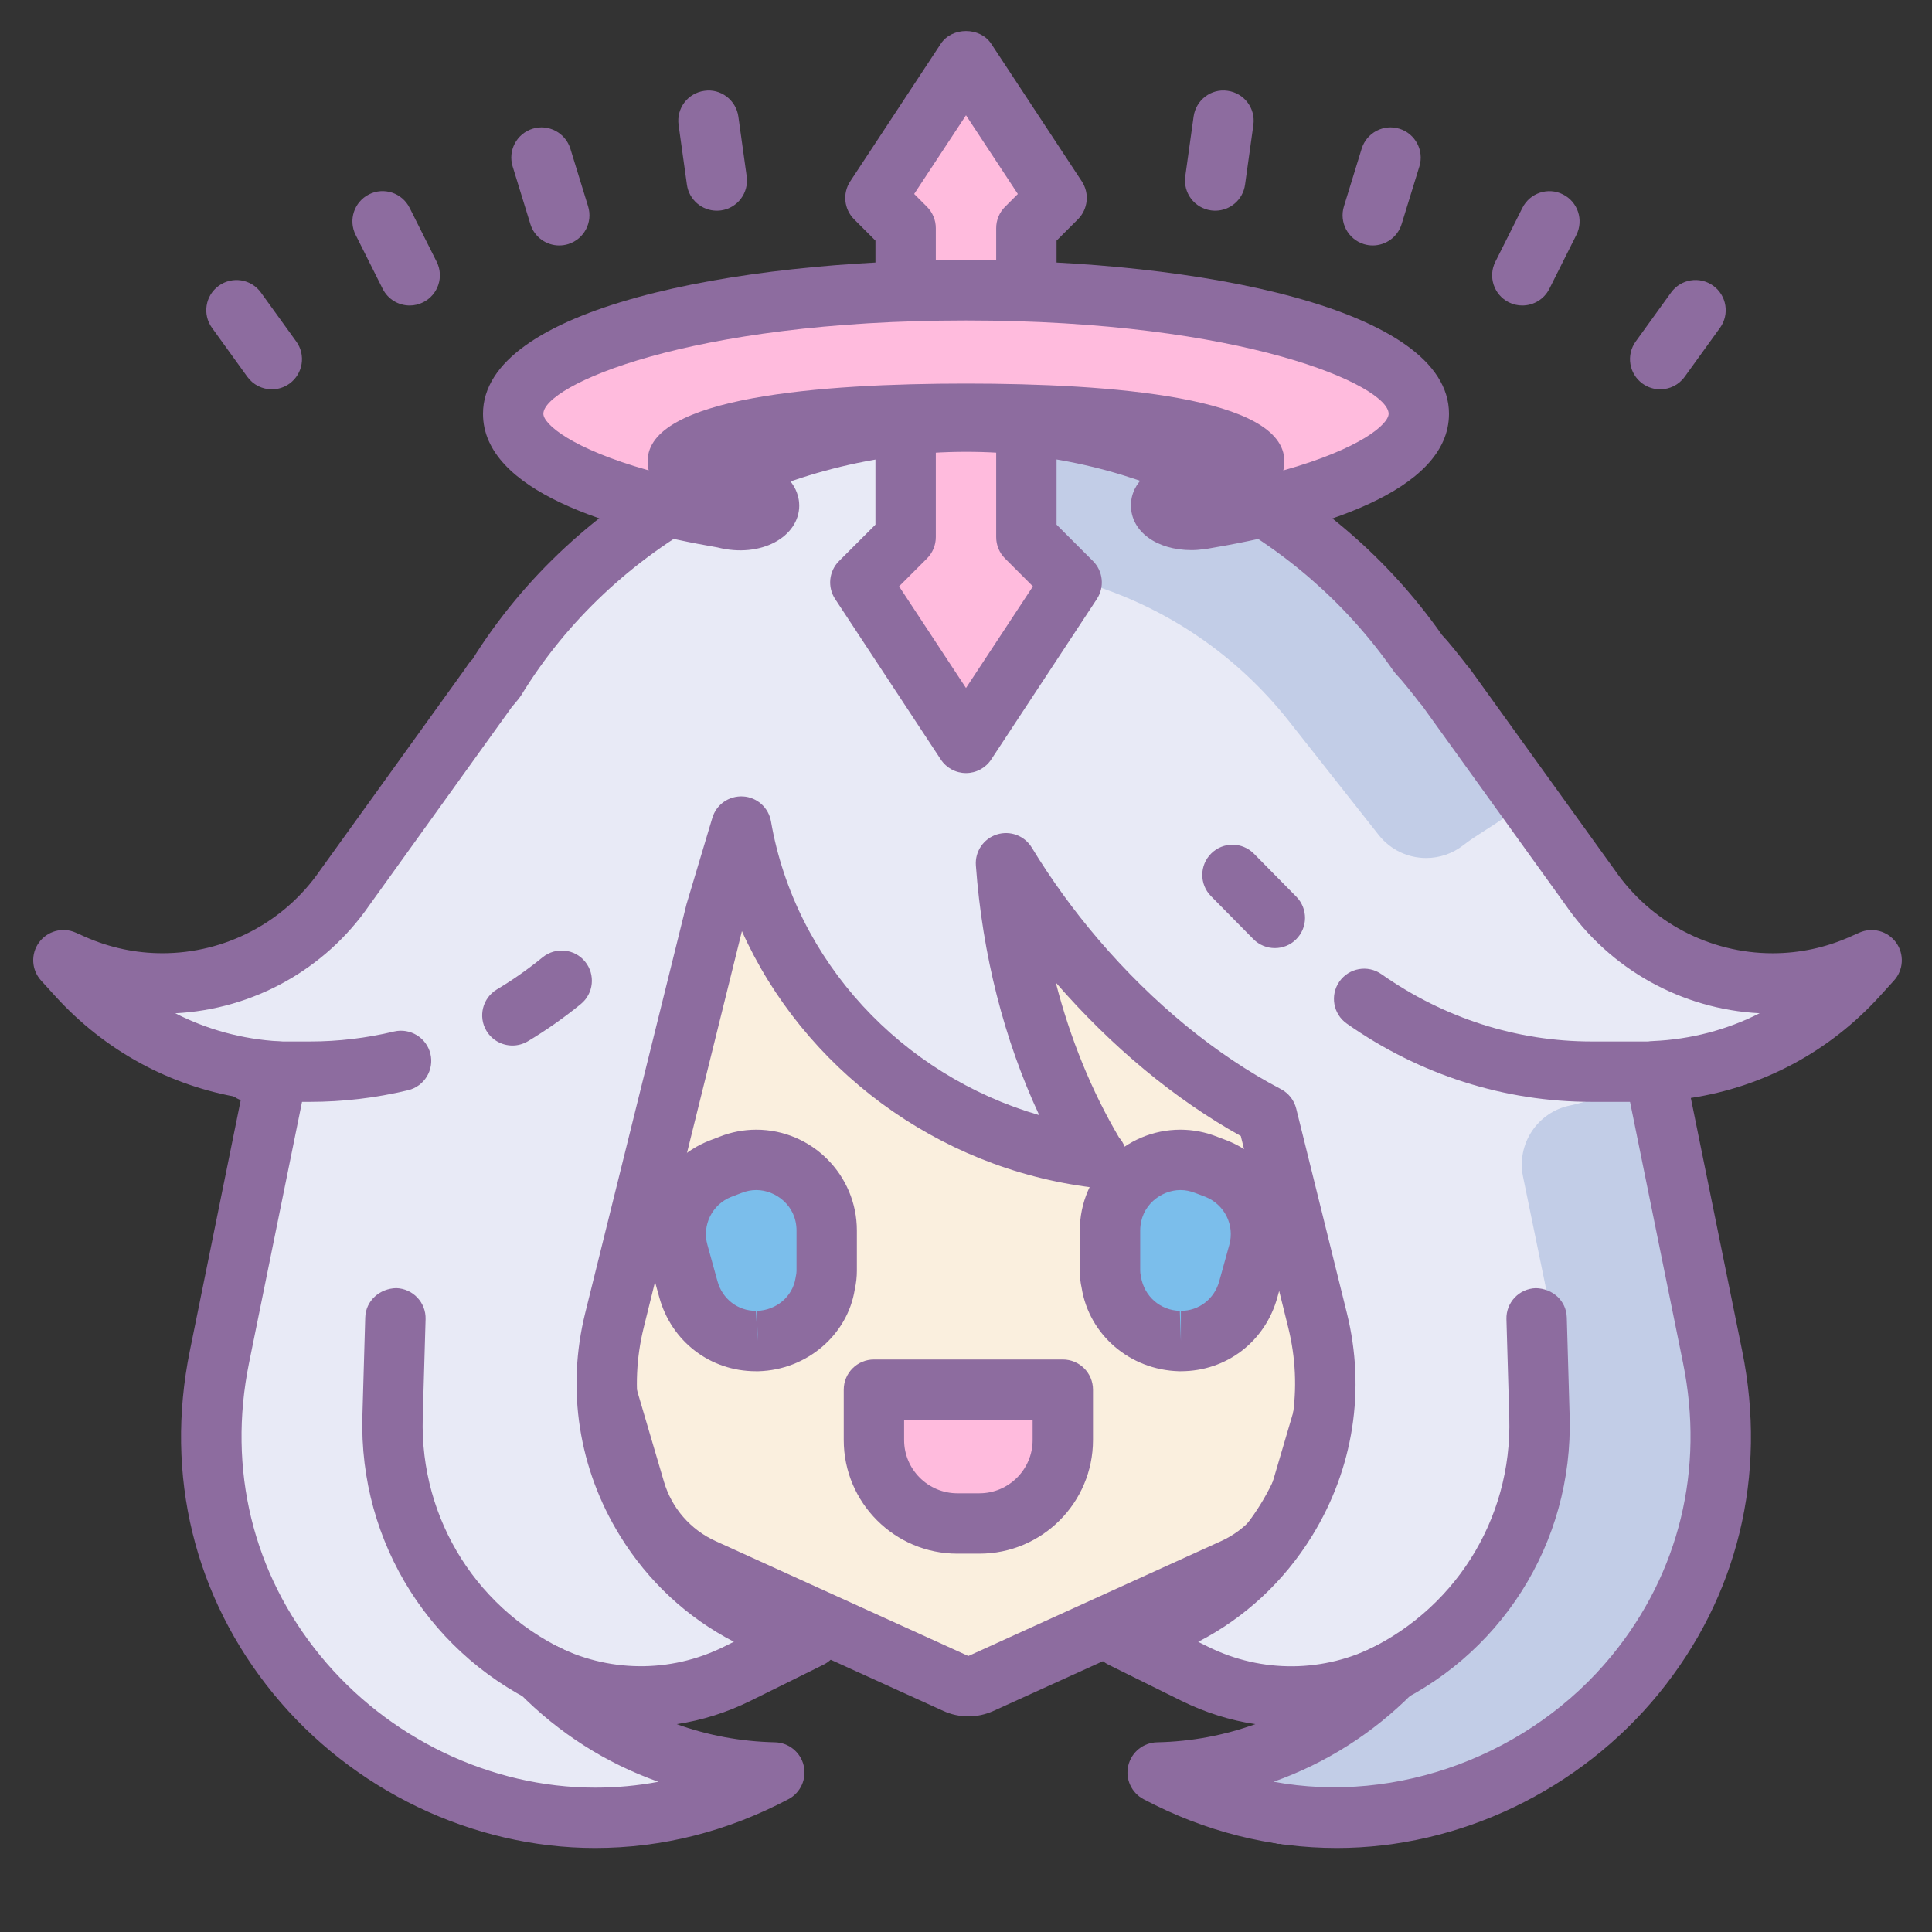
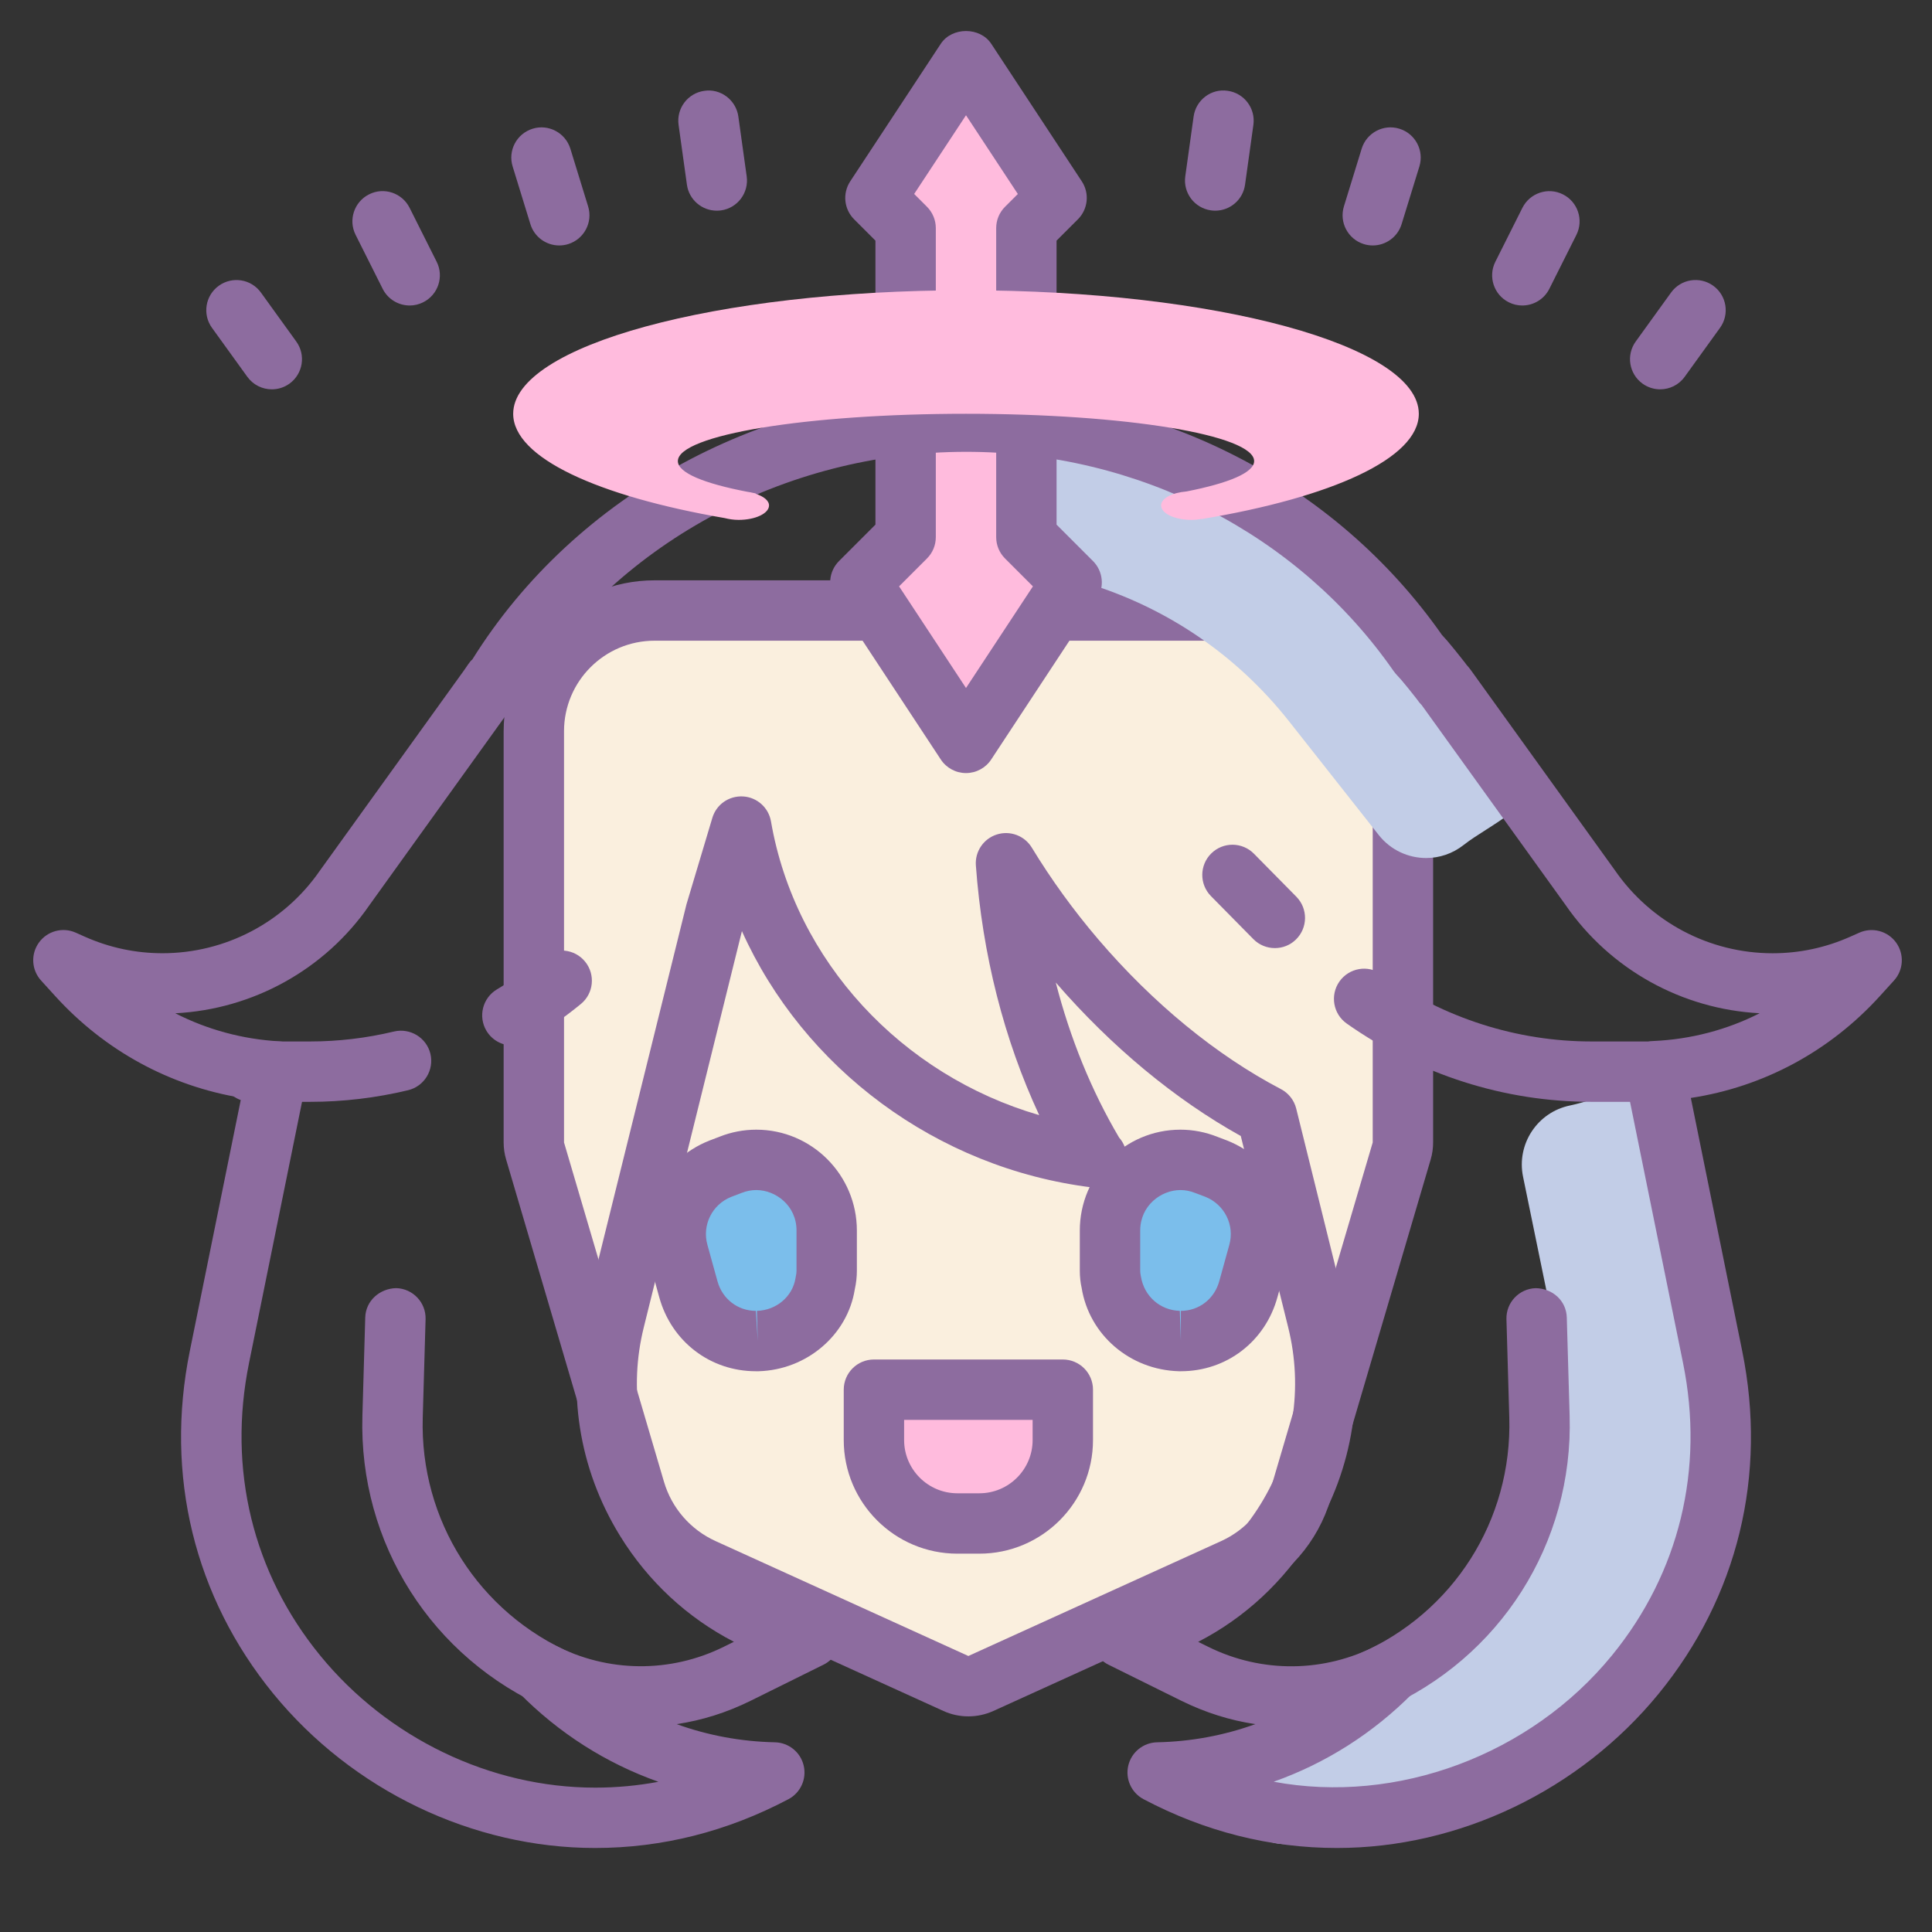
<svg xmlns="http://www.w3.org/2000/svg" viewBox="0 0 64 64" width="512px" height="512px">
  <rect x="0" y="0" width="64" height="64" fill="#333333" stroke="none" />
  <path fill="#faefde" d="M32.079,55.856c-0.141,0-0.282-0.03-0.414-0.09l-8.377-3.808c-1.092-0.496-1.913-1.44-2.252-2.591 l-3.312-11.241c-0.027-0.092-0.041-0.187-0.041-0.282V24.224c0-2.206,1.794-4,4-4h20.789c2.206,0,4,1.794,4,4v13.621 c0,0.096-0.014,0.19-0.041,0.282l-3.311,11.24c-0.339,1.151-1.16,2.096-2.252,2.592l-8.377,3.808 C32.361,55.826,32.22,55.856,32.079,55.856z" />
  <path fill="#8d6c9f" d="M42.473,21.224c1.657,0,3,1.343,3,3v13.621l-3.311,11.24c-0.257,0.871-0.88,1.588-1.707,1.964 l-8.377,3.808l-8.377-3.808c-0.827-0.376-1.45-1.093-1.706-1.964l-3.311-11.24V24.224c0-1.657,1.343-3,3-3h10.394H42.473 M42.473,19.224H32.079H21.684c-2.757,0-5,2.243-5,5v13.621c0,0.191,0.027,0.382,0.082,0.565l3.311,11.24 c0.421,1.43,1.441,2.603,2.797,3.22l8.377,3.808c0.263,0.12,0.545,0.179,0.828,0.179c0.282,0,0.565-0.06,0.828-0.179l8.377-3.808 c1.357-0.617,2.376-1.79,2.798-3.22l3.311-11.24c0.054-0.184,0.081-0.374,0.081-0.565V24.224 C47.473,21.467,45.23,19.224,42.473,19.224L42.473,19.224z" />
  <path fill="#7bbeeb" d="M27.386,40.763v1.33c0,0.141-0.016,0.266-0.047,0.407c-0.172,1.079-1.111,1.893-2.237,1.924h-0.063 c-1.048,0-1.955-0.688-2.237-1.721l-0.188-0.688l-0.141-0.501c-0.328-1.158,0.282-2.362,1.392-2.8l0.329-0.125 C25.727,37.979,27.386,39.121,27.386,40.763z" />
  <path fill="#8d6c9f" d="M25.102,45.424h-0.063c-1.514,0-2.8-0.987-3.202-2.457l-0.326-1.182 c-0.468-1.648,0.386-3.369,1.987-4.001l0.34-0.13c0.382-0.152,0.795-0.232,1.215-0.232c1.837,0,3.332,1.499,3.332,3.342v1.329 c0,0.207-0.022,0.405-0.07,0.623c-0.238,1.5-1.583,2.663-3.186,2.708C25.12,45.424,25.111,45.424,25.102,45.424z M25.054,39.422 c-0.166,0-0.33,0.032-0.49,0.096l-0.343,0.131c-0.629,0.249-0.972,0.936-0.786,1.592l0.332,1.2 c0.161,0.588,0.672,0.983,1.272,0.983l0.063,1l-0.028-1c0.643-0.018,1.18-0.473,1.278-1.082c0.03-0.146,0.034-0.197,0.034-0.249 v-1.329C26.386,39.935,25.694,39.422,25.054,39.422z" />
  <path fill="#7bbeeb" d="M41.683,41.514l-0.141,0.501l-0.188,0.688c-0.282,1.032-1.189,1.721-2.237,1.721h-0.063 c-1.126-0.031-2.065-0.845-2.237-1.924c-0.031-0.141-0.047-0.266-0.047-0.407v-1.33c0-1.643,1.658-2.785,3.191-2.174l0.329,0.125 C41.402,39.152,42.012,40.356,41.683,41.514z" />
  <path fill="#8d6c9f" d="M39.118,45.424h-0.063c-1.631-0.045-2.976-1.208-3.225-2.766c-0.037-0.16-0.06-0.358-0.06-0.565 v-1.329c0-1.843,1.495-3.342,3.332-3.342c0.42,0,0.833,0.08,1.229,0.238l0.314,0.119c1.612,0.637,2.466,2.357,1.999,4.007 l-0.326,1.18C41.918,44.437,40.632,45.424,39.118,45.424z M39.103,39.422c-0.64,0-1.332,0.513-1.332,1.342v1.329 c0,0.052,0.004,0.104,0.023,0.191c0.108,0.667,0.646,1.122,1.289,1.14l0.035,1v-1c0.6,0,1.111-0.396,1.272-0.984l0.331-1.197 c0.187-0.658-0.156-1.345-0.797-1.599l-0.317-0.12C39.433,39.454,39.269,39.422,39.103,39.422z" />
  <path fill="#fbd" d="M28.95,46.035v1.668c0,1.527,1.238,2.764,2.764,2.764h0.729c1.527,0,2.764-1.238,2.764-2.764 v-1.668H28.95z" />
  <path fill="#8d6c9f" d="M32.443,51.467h-0.729c-2.076,0-3.764-1.688-3.764-3.764v-1.668c0-0.553,0.448-1,1-1h6.257 c0.552,0,1,0.447,1,1v1.668C36.207,49.778,34.519,51.467,32.443,51.467z M29.95,47.035v0.668c0,0.973,0.792,1.764,1.764,1.764 h0.729c0.973,0,1.764-0.791,1.764-1.764v-0.668H29.95z" />
-   <path fill="#e8eaf6" d="M62,31.808l-0.305,0.136c-3.222,1.432-7.008,0.368-9.012-2.533l-4.774-6.634 c-0.046-0.065-0.104-0.118-0.159-0.173v-0.025c-0.186-0.235-0.369-0.47-0.567-0.702c-0.066-0.077-0.135-0.147-0.201-0.222 c-3.224-4.633-8.728-7.689-14.982-7.689c-6.637,0-12.42,3.448-15.538,8.564c-0.096,0.076-0.198,0.144-0.271,0.246l-4.774,6.634 c-2.004,2.901-5.789,3.965-9.011,2.533L2.1,31.808l0.474,0.522c1.826,2.008,4.21,3.027,6.613,3.162l-1.92,9.46 c-2.133,10.507,8.904,18.769,18.384,13.764l0,0h0c-3.074-0.064-5.78-1.346-7.74-3.334c1.921,1,4.294,1.16,6.514,0.06l2.412-1.195 c-4.724-1.074-7.647-5.817-6.482-10.52l3.353-13.532l0.845-2.818c0.992,5.738,5.764,10.225,11.748,10.964 c-1.638-2.714-2.709-6.072-2.978-9.749c0.652,1.071,1.415,2.138,2.296,3.168c1.963,2.296,4.183,4.065,6.348,5.199l1.677,6.767 c1.165,4.703-1.757,9.446-6.482,10.52l2.412,1.195c2.22,1.1,4.593,0.94,6.514-0.06c-1.96,1.988-4.666,3.27-7.74,3.334h0l0,0 c9.481,5.005,20.517-3.258,18.384-13.764l-1.922-9.468c2.437-0.106,4.862-1.117,6.715-3.155L62,31.808z" />
  <path fill="#8d6c9f" d="M23.744,6.979c-0.491,0-0.919-0.361-0.989-0.861l-0.276-1.98 c-0.077-0.548,0.305-1.053,0.852-1.129c0.542-0.083,1.052,0.305,1.128,0.852l0.276,1.98c0.077,0.548-0.305,1.053-0.852,1.129 C23.837,6.976,23.791,6.979,23.744,6.979z" />
  <path fill="#8d6c9f" d="M18.525,8.131c-0.427,0-0.823-0.276-0.955-0.706l-0.588-1.911 c-0.163-0.527,0.134-1.087,0.662-1.25c0.522-0.164,1.087,0.134,1.25,0.662l0.588,1.911c0.163,0.527-0.134,1.087-0.662,1.25 C18.722,8.117,18.623,8.131,18.525,8.131z" />
  <path fill="#8d6c9f" d="M13.572,10.12c-0.367,0-0.719-0.202-0.895-0.552L11.78,7.78c-0.248-0.493-0.048-1.095,0.446-1.342 c0.492-0.25,1.094-0.048,1.342,0.445l0.897,1.788c0.248,0.493,0.048,1.095-0.446,1.342C13.875,10.086,13.722,10.12,13.572,10.12z" />
  <path fill="#8d6c9f" d="M9.005,12.897c-0.311,0-0.616-0.144-0.812-0.415l-1.17-1.621C6.699,10.414,6.8,9.789,7.248,9.466 c0.45-0.323,1.074-0.223,1.396,0.226l1.17,1.621c0.324,0.447,0.223,1.072-0.225,1.396C9.412,12.836,9.208,12.897,9.005,12.897z" />
  <path fill="#8d6c9f" d="M40.256,6.979c-0.046,0-0.093-0.003-0.14-0.01c-0.547-0.076-0.929-0.581-0.852-1.129l0.276-1.98 c0.076-0.547,0.582-0.935,1.128-0.852c0.547,0.076,0.929,0.581,0.852,1.129l-0.276,1.98C41.175,6.617,40.747,6.979,40.256,6.979z" />
  <path fill="#8d6c9f" d="M45.475,8.131c-0.098,0-0.197-0.014-0.294-0.044c-0.528-0.163-0.824-0.723-0.662-1.25l0.588-1.911 c0.162-0.528,0.724-0.826,1.25-0.662c0.528,0.163,0.824,0.723,0.662,1.25L46.43,7.425C46.298,7.854,45.902,8.131,45.475,8.131z" />
  <path fill="#8d6c9f" d="M50.428,10.12c-0.15,0-0.304-0.034-0.447-0.106c-0.494-0.247-0.693-0.849-0.446-1.342l0.897-1.788 c0.249-0.493,0.849-0.694,1.342-0.445c0.494,0.247,0.693,0.849,0.446,1.342l-0.897,1.788C51.147,9.918,50.795,10.12,50.428,10.12 z" />
  <path fill="#8d6c9f" d="M54.995,12.897c-0.203,0-0.407-0.062-0.584-0.189c-0.448-0.323-0.549-0.948-0.225-1.396 l1.17-1.621c0.323-0.448,0.947-0.549,1.396-0.226c0.448,0.323,0.549,0.948,0.225,1.396l-1.17,1.621 C55.611,12.754,55.306,12.897,54.995,12.897z" />
  <g>
    <path fill="#8d6c9f" d="M10.271,36.5H8.313c-0.552,0-1-0.447-1-1s0.448-1,1-1h1.958c0.932,0,1.867-0.111,2.781-0.33 c0.536-0.126,1.077,0.204,1.206,0.739c0.128,0.537-0.203,1.077-0.74,1.206C12.453,36.37,11.36,36.5,10.271,36.5z M16.974,34.634 c-0.34,0-0.672-0.174-0.859-0.486c-0.284-0.474-0.129-1.088,0.344-1.372c0.525-0.313,1.035-0.672,1.516-1.064 c0.428-0.349,1.059-0.284,1.407,0.143c0.349,0.428,0.285,1.058-0.143,1.406c-0.556,0.454-1.146,0.868-1.753,1.232 C17.326,34.588,17.149,34.634,16.974,34.634z" />
  </g>
  <g>
    <path fill="#8d6c9f" d="M18.573,56.7c-0.133,0-0.269-0.026-0.398-0.083c-3.87-1.684-6.292-5.496-6.17-9.713l0.094-3.261 c0.016-0.554,0.479-0.961,1.028-0.972c0.552,0.017,0.987,0.477,0.971,1.028l-0.094,3.261c-0.098,3.396,1.853,6.467,4.969,7.822 c0.506,0.221,0.738,0.81,0.518,1.315C19.327,56.476,18.959,56.7,18.573,56.7z" />
  </g>
  <g>
    <path fill="#c2cde7" d="M47.244,28.423c-0.591,0-1.177-0.261-1.572-0.762l-2.97-3.766c-1.727-2.189-4.051-3.774-6.722-4.582 l-4.531-1.37c-1.057-0.319-1.655-1.436-1.335-2.493c0.32-1.058,1.436-1.657,2.494-1.335l4.531,1.37 c3.458,1.046,6.468,3.098,8.704,5.934l4.598,4.302c0.684,0.867-1.092,1.589-1.959,2.272C48.114,28.282,47.678,28.423,47.244,28.423 z" />
  </g>
  <g>
    <polygon fill="#fbd" points="34,17.793 34,7.557 35,6.557 32,2 29,6.557 30,7.557 30,17.793 28.5,19.293 32,24.609 35.5,19.293" />
    <path fill="#8d6c9f" d="M32,25.609c-0.336,0-0.65-0.169-0.835-0.45l-3.5-5.316c-0.261-0.396-0.207-0.921,0.128-1.257 L29,17.379V7.971l-0.707-0.707c-0.335-0.336-0.389-0.86-0.128-1.257l3-4.557c0.37-0.563,1.301-0.563,1.671,0l3,4.557 c0.261,0.396,0.207,0.921-0.128,1.257L35,7.971v9.408l1.207,1.207c0.335,0.336,0.389,0.86,0.128,1.257l-3.5,5.316 C32.65,25.44,32.336,25.609,32,25.609z M29.783,19.424L32,22.791l2.217-3.367L33.293,18.5C33.105,18.313,33,18.059,33,17.793 V7.557c0-0.266,0.105-0.52,0.293-0.707l0.424-0.424L32,3.818l-1.717,2.607l0.424,0.424C30.895,7.037,31,7.291,31,7.557v10.236 c0,0.266-0.105,0.52-0.293,0.707L29.783,19.424z" />
  </g>
  <g>
    <path fill="#c2cde7" d="M42.63,61.091c-0.874,0-1.676-0.577-1.924-1.459c-0.299-1.063,0.32-2.168,1.384-2.467 c2.679-0.754,4.057-1.128,4.805-1.313l3.482-3.581c1.315-1.85,1.848-4.098,1.502-6.346l-1.426-6.945 c-0.222-1.082,0.476-2.139,1.558-2.36c1.083-0.225,2.31-0.936,2.531,0.145l1.272,8.456c0.532,3.444,0.573,6.089-1.43,8.82 c-0.055,0.074-1.829,2.142-1.893,2.209l-3.142,2.815c-0.312,0.32-0.719,0.525-1.156,0.586c-0.478,0.104-2.893,0.767-5.021,1.364 C42.992,61.066,42.81,61.091,42.63,61.091z" />
  </g>
  <g>
    <path fill="#8d6c9f" d="M44.287,61.217C44.286,61.217,44.286,61.217,44.287,61.217c-2.219,0-4.374-0.544-6.405-1.616 c-0.403-0.213-0.611-0.672-0.506-1.115s0.497-0.76,0.953-0.77c1.126-0.023,2.224-0.229,3.256-0.602 c-0.842-0.125-1.664-0.385-2.454-0.775l-2.412-1.194c-0.379-0.188-0.599-0.594-0.549-1.015c0.05-0.42,0.359-0.763,0.771-0.857 c2.021-0.459,3.733-1.684,4.82-3.448c1.086-1.765,1.411-3.844,0.912-5.855l-1.57-6.338c-2.18-1.212-4.288-2.961-6.129-5.085 c0.476,1.852,1.182,3.585,2.097,5.135c0.156,0.176,0.251,0.408,0.251,0.662c0,0.553-0.448,1-1,1c-0.007,0-0.013,0-0.02,0 c-0.041,0-0.082-0.003-0.123-0.008c-5.172-0.639-9.567-3.963-11.602-8.491l-3.251,13.125c-0.499,2.012-0.174,4.091,0.912,5.855 c1.087,1.765,2.799,2.989,4.82,3.448c0.413,0.095,0.722,0.438,0.771,0.857c0.05,0.421-0.17,0.826-0.549,1.015l-2.412,1.194 c-0.79,0.391-1.611,0.65-2.454,0.775c1.033,0.373,2.13,0.578,3.256,0.602c0.456,0.01,0.848,0.326,0.953,0.77 s-0.103,0.902-0.506,1.115c-2.031,1.072-4.186,1.616-6.404,1.616c-4.058,0-8.042-1.911-10.658-5.11 C6.436,52.9,5.452,48.868,6.288,44.753l1.702-8.388c-2.361-0.389-4.515-1.559-6.155-3.362l-0.475-0.523 c-0.318-0.35-0.347-0.875-0.069-1.258s0.785-0.52,1.217-0.327l0.305,0.136c0.815,0.362,1.68,0.546,2.568,0.546 c2.082,0,4.031-1.022,5.214-2.734l4.785-6.649c0.109-0.15,0.17-0.269,0.267-0.349c3.421-5.486,9.705-8.876,16.354-8.876 c6.336,0,12.225,3.013,15.765,8.063l0.181,0.201c0.163,0.19,0.319,0.387,0.474,0.583l0.112,0.142 c0.018,0.022,0.034,0.044,0.049,0.067c0.051,0.055,0.097,0.11,0.139,0.169l4.774,6.634c1.194,1.728,3.143,2.75,5.225,2.75 c0.889,0,1.753-0.184,2.569-0.547l0.304-0.135c0.431-0.192,0.94-0.056,1.217,0.327c0.277,0.383,0.249,0.908-0.069,1.258 l-0.474,0.522c-1.666,1.831-3.854,3.002-6.256,3.368l1.702,8.383c0.835,4.115-0.148,8.147-2.769,11.354 C52.328,59.307,48.344,61.217,44.287,61.217z M42.191,59.022c4.08,0.762,8.508-0.883,11.205-4.182 c2.233-2.732,3.071-6.174,2.357-9.689l-1.922-9.468c-0.058-0.287,0.012-0.585,0.192-0.815c0.18-0.23,0.452-0.37,0.745-0.383 c1.246-0.055,2.441-0.371,3.523-0.92c-2.576-0.133-4.956-1.452-6.43-3.587l-4.763-6.618c-0.058-0.057-0.112-0.123-0.16-0.196 l-0.085-0.108c-0.14-0.177-0.28-0.354-0.429-0.528l-0.19-0.21c-0.025-0.029-0.049-0.06-0.071-0.091 c-3.163-4.546-8.457-7.26-14.161-7.26c-6.019,0-11.703,3.087-14.742,8.074c-0.061,0.101-0.3,0.372-0.3,0.372l-4.73,6.582 c-1.465,2.121-3.846,3.44-6.424,3.571c1.059,0.541,2.225,0.859,3.44,0.929c0.29,0.016,0.558,0.157,0.735,0.388 c0.177,0.229,0.246,0.524,0.188,0.81l-1.92,9.46c-0.713,3.516,0.124,6.956,2.357,9.688c2.24,2.741,5.646,4.377,9.11,4.377 c0.706,0,1.405-0.065,2.095-0.194c-1.72-0.608-3.294-1.604-4.609-2.938c-0.345-0.351-0.384-0.9-0.092-1.297 c0.292-0.396,0.829-0.522,1.266-0.292c1.745,0.908,3.821,0.938,5.608,0.051l0.328-0.162c-1.54-0.794-2.84-1.995-3.774-3.511 c-1.371-2.226-1.78-4.849-1.151-7.385l3.353-13.532l0.857-2.864c0.133-0.444,0.545-0.736,1.018-0.711 c0.463,0.027,0.846,0.37,0.925,0.828c0.801,4.633,4.332,8.406,8.885,9.729c-1.163-2.496-1.882-5.316-2.098-8.271 c-0.034-0.461,0.253-0.885,0.693-1.025c0.44-0.14,0.919,0.038,1.159,0.433c0.645,1.061,1.386,2.083,2.202,3.039 c1.815,2.123,3.908,3.839,6.051,4.962c0.253,0.133,0.438,0.367,0.507,0.646l1.677,6.768c0.629,2.536,0.22,5.159-1.151,7.385 c-0.934,1.516-2.234,2.717-3.774,3.511l0.328,0.162c1.788,0.888,3.864,0.857,5.608-0.051c0.437-0.228,0.974-0.104,1.266,0.292 s0.253,0.946-0.092,1.297C45.485,57.418,43.911,58.413,42.191,59.022z" />
  </g>
  <g>
    <path fill="#8d6c9f" d="M45.427,56.7c-0.386,0-0.754-0.225-0.917-0.602c-0.22-0.506,0.012-1.095,0.518-1.315 c3.116-1.355,5.067-4.426,4.969-7.822L49.903,43.7c-0.016-0.552,0.419-1.012,0.971-1.028c0.56,0.01,1.013,0.418,1.028,0.972 l0.094,3.261c0.122,4.217-2.301,8.029-6.17,9.713C45.695,56.674,45.56,56.7,45.427,56.7z" />
  </g>
  <g>
    <path fill="#8d6c9f" d="M54.687,36.5h-1.958c-2.896,0-5.702-0.896-8.115-2.592c-0.452-0.317-0.561-0.941-0.244-1.394 c0.318-0.451,0.941-0.562,1.393-0.243c2.075,1.458,4.483,2.229,6.965,2.229h1.958c0.552,0,1,0.447,1,1S55.239,36.5,54.687,36.5z M42.231,31.407c-0.258,0-0.517-0.1-0.712-0.298l-1.404-1.424c-0.388-0.394-0.383-1.026,0.01-1.414 c0.394-0.389,1.027-0.383,1.414,0.01l1.404,1.424c0.388,0.394,0.383,1.026-0.01,1.414C42.739,31.312,42.485,31.407,42.231,31.407z" />
  </g>
  <g>
    <path fill="#fbd" d="M32,9.616c-8.284,0-15,1.832-15,4.091c0,1.457,2.804,2.73,7.007,3.455 c0.14,0.035,0.293,0.06,0.462,0.06c0.556,0,1.006-0.215,1.006-0.479c0-0.164-0.184-0.302-0.448-0.388l0.01-0.01 c-0.034-0.006-0.064-0.013-0.097-0.019c-0.059-0.015-0.119-0.026-0.184-0.035c-1.427-0.274-2.301-0.627-2.301-1.016 c0-0.866,4.274-1.568,9.545-1.568s9.545,0.702,9.545,1.568c0,0.383-0.85,0.732-2.241,1.005c-0.474,0.039-0.841,0.227-0.841,0.463 c0,0.265,0.45,0.479,1.006,0.479c0.12,0,0.231-0.014,0.338-0.032l0.004,0.004C44.117,16.476,47,15.185,47,13.707 C47,11.448,40.284,9.616,32,9.616z" />
-     <path fill="#8d6c9f" d="M39.47,18.223c-1.162,0-2.006-0.622-2.006-1.479c0-0.772,0.68-1.352,1.698-1.454 c0.027-0.005,0.054-0.011,0.081-0.017c-1.447-0.291-3.892-0.565-7.243-0.565c-3.349,0-5.792,0.273-7.24,0.565 c0.059,0.012,0.121,0.024,0.185,0.036c0.064,0.009,0.16,0.027,0.253,0.053c0.047,0.012,0.093,0.028,0.138,0.047l0.001-0.004 c1.057,0.344,1.139,1.111,1.139,1.339c0,1.028-1.254,1.759-2.712,1.389C20.262,17.531,16,16.261,16,13.707 c0-3.498,8.294-5.091,16-5.091s16,1.593,16,5.091c0,2.591-4.363,3.862-8.023,4.474c-0.034,0.006-0.068,0.01-0.103,0.012 C39.745,18.211,39.611,18.223,39.47,18.223z M32,12.707c4.811,0,10.545,0.445,10.545,2.568c0,0.108-0.012,0.212-0.034,0.309 C45.068,14.865,46,14.052,46,13.707c0-0.925-4.763-3.091-14-3.091s-14,2.166-14,3.091c0,0.34,0.93,1.154,3.488,1.875 c-0.022-0.097-0.034-0.198-0.034-0.307C21.455,13.152,27.189,12.707,32,12.707z" />
  </g>
</svg>